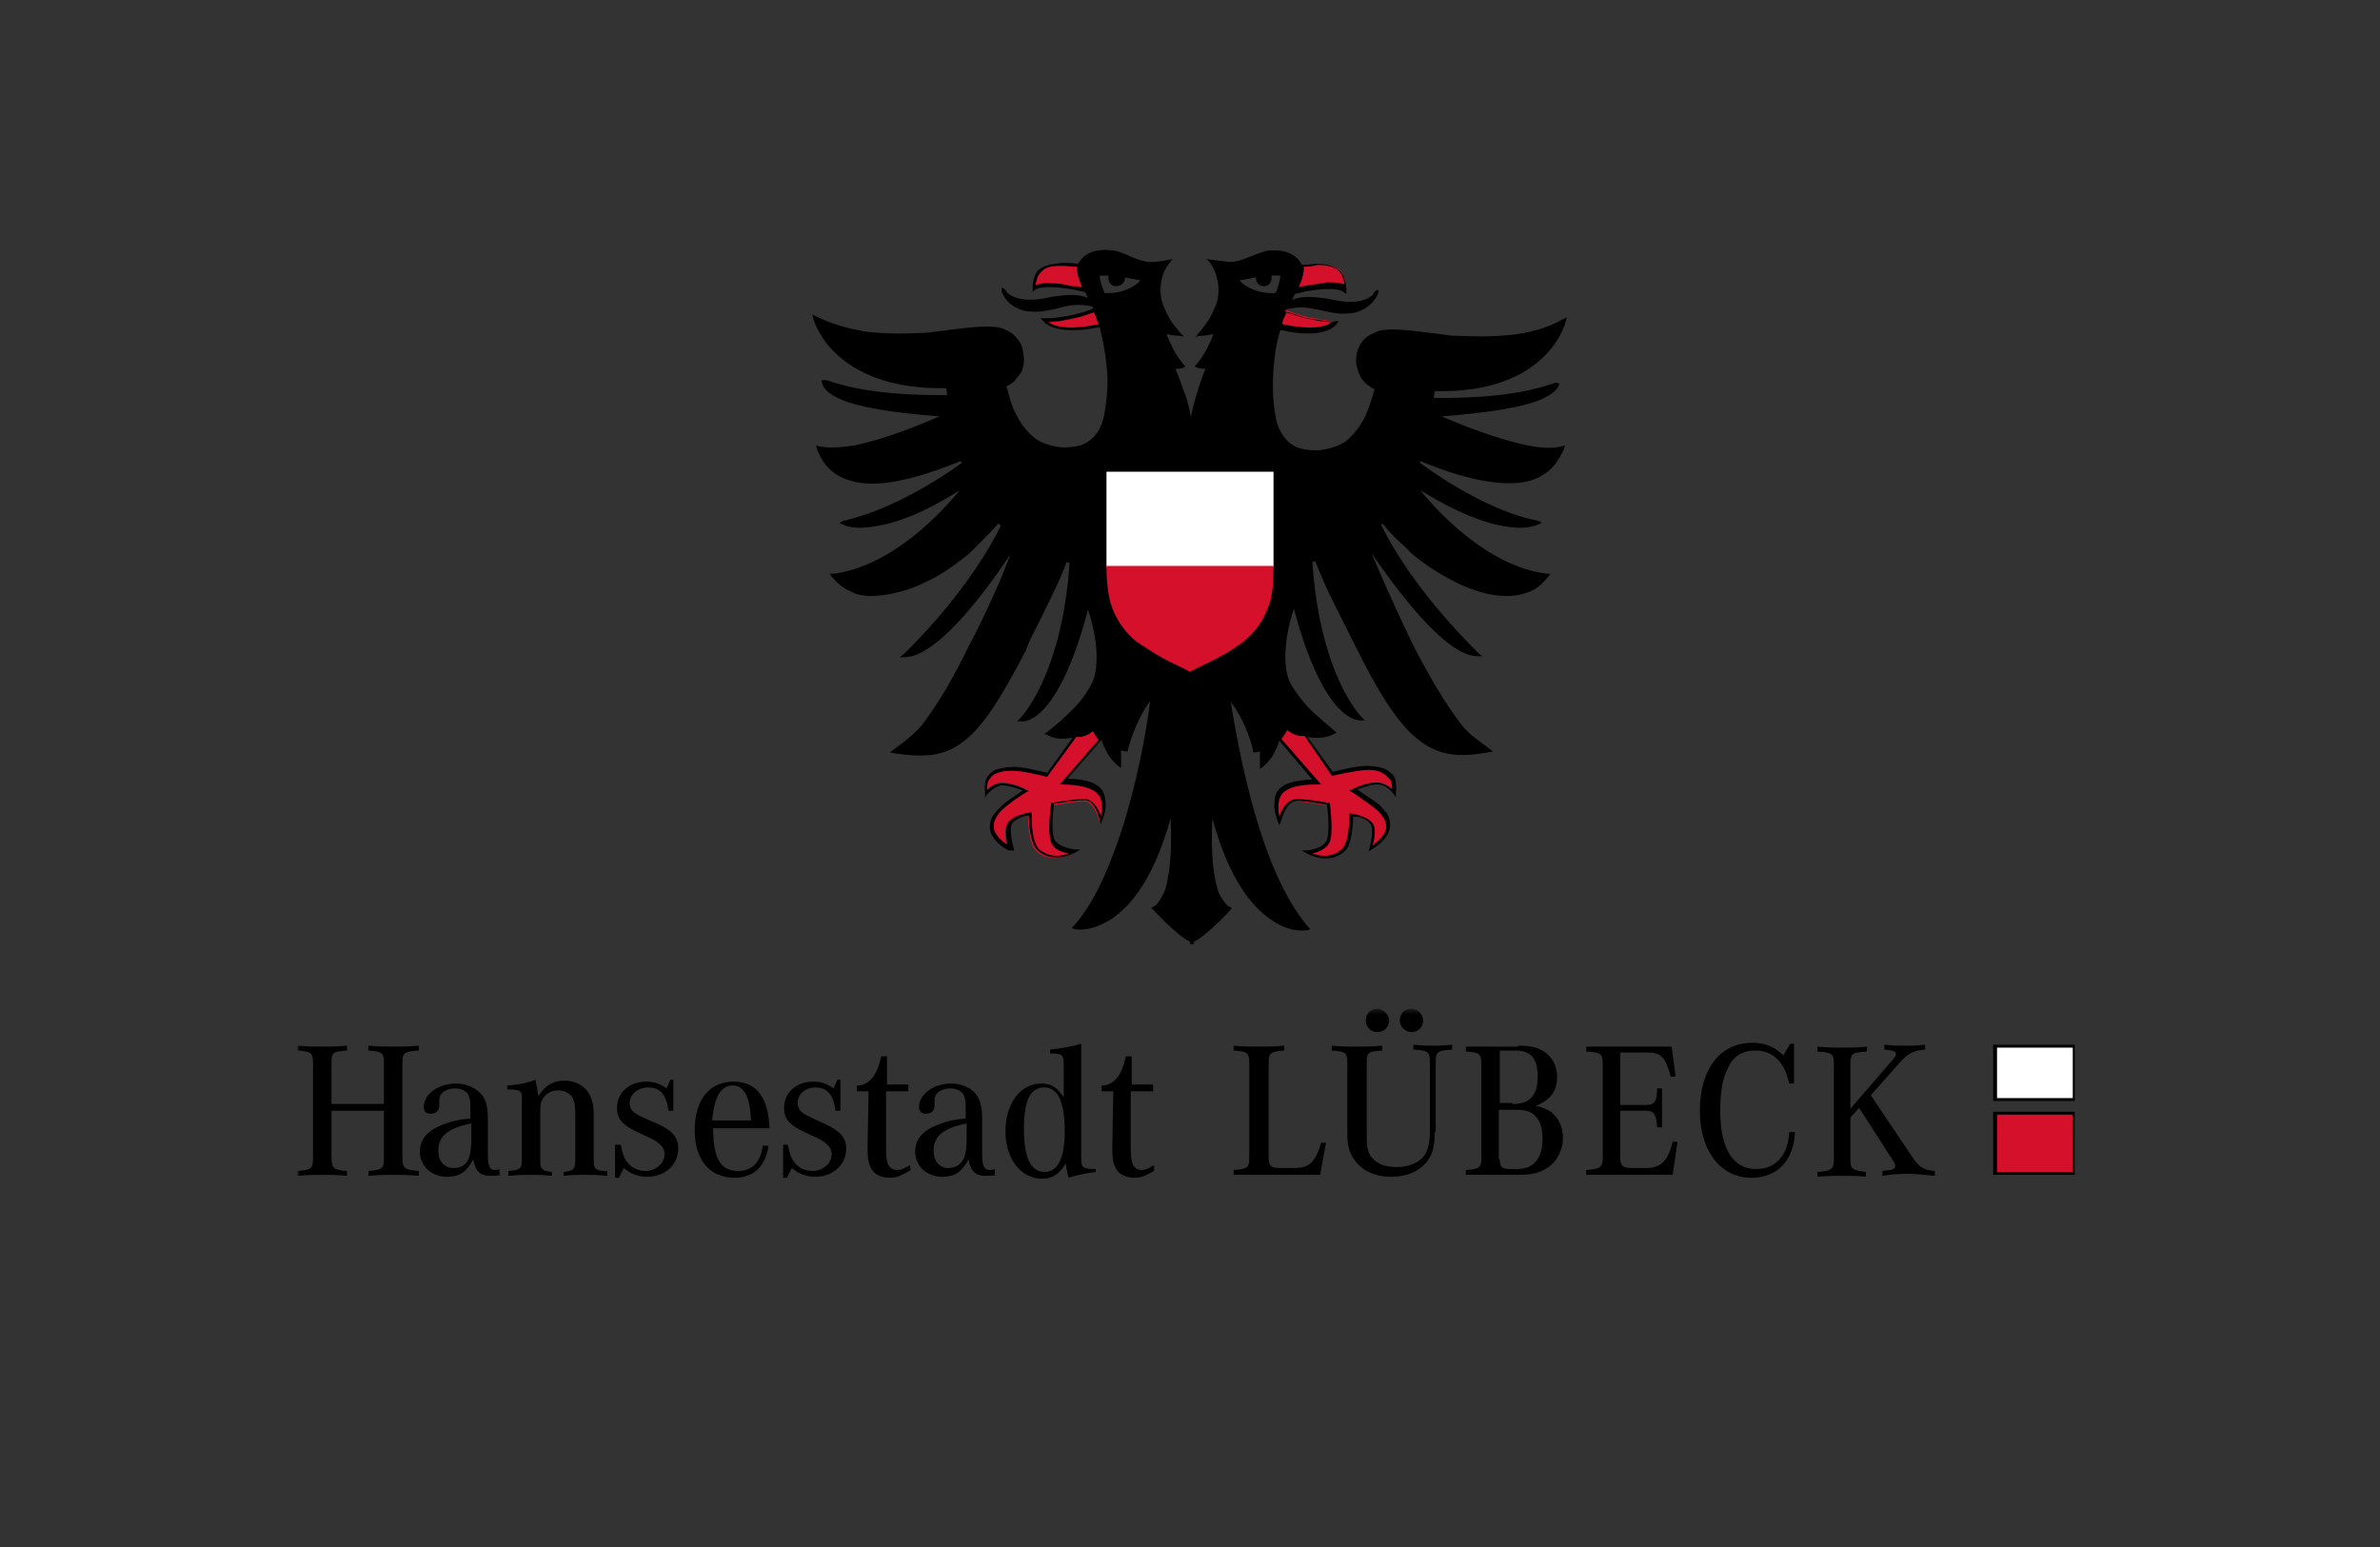
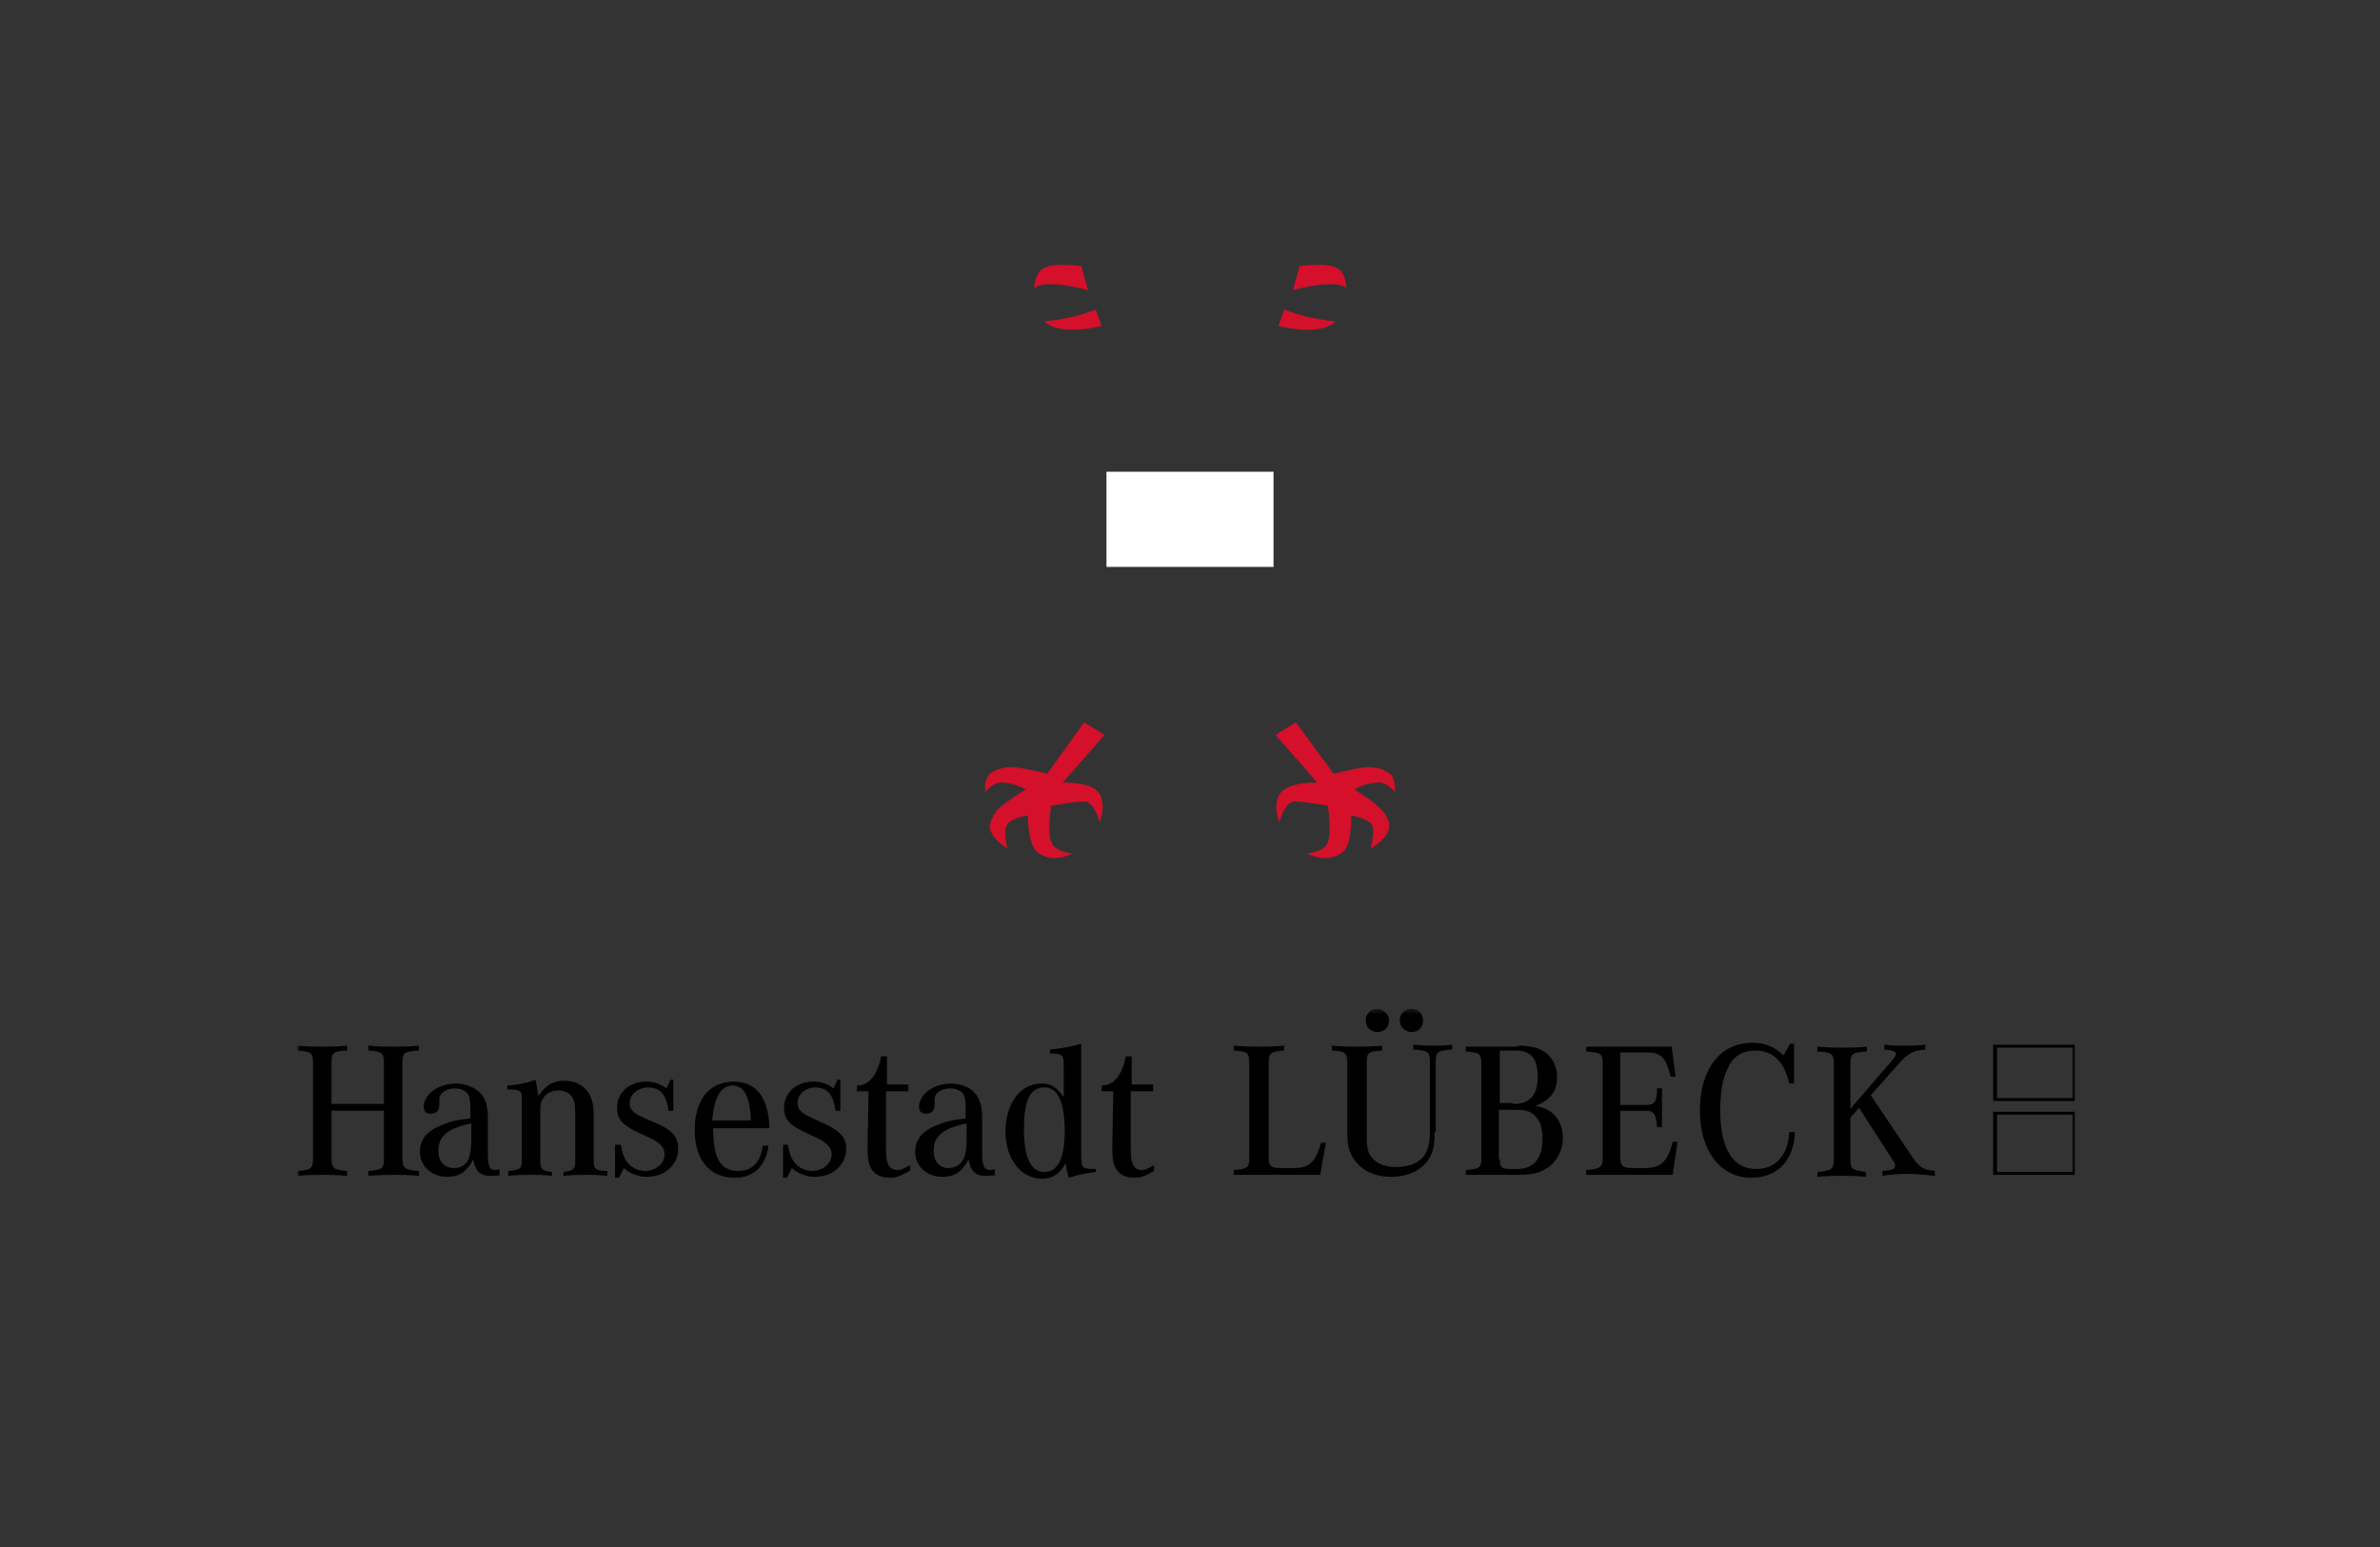
<svg xmlns="http://www.w3.org/2000/svg" width="400" height="260" viewBox="0 0 400 260" fill="none">
  <rect x="0" y="0" width="400" height="260" fill="#333333" stroke="none" />
  <path d="M182.209 121.393L176.006 130.044C176.006 130.044 171.599 128.901 169.804 128.901C168.009 129.064 167.193 129.391 166.213 130.207C165.397 131.023 165.56 133.145 165.56 133.145C165.56 133.145 166.866 131.349 168.662 131.513C170.62 131.676 172.416 132.655 172.416 132.655C172.416 132.655 169.478 134.451 168.172 135.593C167.193 136.409 166.54 137.715 166.376 138.694C166.213 140.816 169.314 142.612 169.314 142.612C169.314 142.612 168.498 139.51 169.314 138.531C170.131 137.389 172.742 137.062 172.742 137.062C172.742 137.062 172.742 141.796 174.211 143.101C176.823 145.386 180.25 143.428 180.25 143.428C180.25 143.428 177.312 143.265 176.659 141.469C176.006 139.837 176.659 135.43 176.659 135.43C176.659 135.43 181.882 134.451 182.699 134.777C184.168 135.43 184.82 138.205 184.82 138.205C184.82 138.205 185.473 136.572 185.31 135.267C185.147 133.961 185.147 131.513 178.618 131.513L185.636 123.515L182.209 121.393ZM218.444 44.679C218.444 44.679 220.892 44.516 221.545 44.516C222.361 44.516 224.157 44.516 225.136 45.332C226.115 46.148 226.279 47.944 226.279 48.433C226.279 48.433 225.626 47.617 223.014 47.78C221.382 47.78 218.444 48.433 217.301 48.76L218.444 44.679ZM184.168 52.024C184.168 52.024 182.372 52.677 181.23 53.003C179.434 53.493 176.496 53.983 175.517 53.983C175.517 53.983 177.312 56.594 185.147 54.799L184.168 52.024ZM181.719 44.679C181.719 44.679 179.271 44.516 178.618 44.516C177.802 44.516 176.006 44.516 175.027 45.332C174.048 46.148 173.721 47.944 173.885 48.433C173.885 48.433 174.537 47.617 177.149 47.78C178.781 47.78 181.556 48.433 182.862 48.76L181.719 44.679ZM215.832 52.024C215.832 52.024 217.628 52.677 218.77 53.003C220.403 53.493 223.504 53.983 224.483 53.983C224.483 53.983 222.688 56.594 214.853 54.799L215.832 52.024ZM217.791 121.393L224.157 130.044C224.157 130.044 228.564 128.901 230.196 128.901C231.991 129.064 232.807 129.391 233.787 130.207C234.603 131.023 234.44 133.145 234.44 133.145C234.44 133.145 233.134 131.349 231.338 131.513C229.38 131.676 227.584 132.655 227.584 132.655C227.584 132.655 230.522 134.451 231.665 135.593C232.644 136.409 233.46 137.715 233.46 138.694C233.623 140.816 230.359 142.612 230.359 142.612C230.359 142.612 231.175 139.51 230.522 138.531C229.543 137.389 227.095 137.062 227.095 137.062C227.095 137.062 227.258 141.796 225.789 143.101C223.177 145.386 219.586 143.428 219.586 143.428C219.586 143.428 222.688 143.265 223.177 141.469C223.83 139.837 223.177 135.43 223.177 135.43C223.177 135.43 217.954 134.451 217.138 134.777C215.669 135.43 215.016 138.205 215.016 138.205C215.016 138.205 214.363 136.572 214.527 135.267C214.69 133.961 214.853 131.513 221.382 131.513L214.363 123.515L217.791 121.393Z" fill="#D4102A" />
-   <path d="M219.26 123.678C217.954 123.841 216.975 123.188 216.322 122.699C216.159 123.025 215.996 123.352 215.832 123.515C215.669 123.841 215.506 124.004 215.343 124.168L222.035 131.839H221.382C215.18 131.839 215.016 133.961 214.853 135.267C214.853 135.92 214.853 136.572 215.016 137.225C215.343 136.246 215.996 134.94 217.138 134.451C218.118 133.961 223.341 134.94 223.341 134.94H223.504V135.103C223.504 135.103 224.157 139.674 223.504 141.469C223.014 142.612 221.545 143.265 220.566 143.428C221.708 143.917 223.83 144.244 225.462 142.775C226.931 141.469 226.768 136.899 226.768 136.899V136.736H227.095C227.095 136.736 229.706 137.062 230.686 138.368C231.338 139.184 231.012 140.979 230.686 142.122C231.502 141.469 233.134 140.163 232.971 138.858C232.971 138.368 232.807 137.878 232.481 137.389C232.155 136.899 231.828 136.409 231.338 136.083C230.196 135.103 227.258 133.145 227.258 133.145L226.768 132.818L227.258 132.655C227.258 132.655 229.053 131.676 231.012 131.513C232.318 131.513 233.46 132.166 233.95 132.655C233.95 132.002 233.95 131.023 233.297 130.697C232.971 130.207 232.481 130.044 231.991 129.717C231.502 129.554 230.849 129.391 230.033 129.391C228.237 129.391 223.993 130.37 223.993 130.37H223.83L219.26 123.678ZM184.657 124.331C184.494 124.168 184.331 124.004 184.168 123.678C184.004 123.515 183.841 123.188 183.678 122.862C183.188 123.352 182.046 124.004 180.903 123.841L176.007 130.533H175.843C175.843 130.533 171.436 129.391 169.804 129.554C168.988 129.554 168.172 129.717 167.682 129.88C167.193 130.044 166.703 130.37 166.377 130.86C165.887 131.349 165.887 132.166 165.887 132.818C166.377 132.329 167.519 131.513 168.825 131.676C170.783 131.839 172.579 132.818 172.579 132.818L173.069 132.982H172.742C172.742 132.982 169.804 134.777 168.662 135.92C168.172 136.246 167.845 136.736 167.519 137.225C167.193 137.715 167.029 138.205 167.029 138.694C166.866 140.163 168.498 141.469 169.314 141.959C169.151 140.979 168.825 139.021 169.478 138.205C170.457 136.899 173.069 136.572 173.069 136.572H173.395V136.899C173.395 136.899 173.232 141.469 174.701 142.775C176.496 144.244 178.455 143.917 179.597 143.428C178.618 143.265 176.986 142.775 176.659 141.469C176.007 139.674 176.659 135.103 176.659 135.103V134.94H176.823C176.823 134.94 182.209 133.961 183.025 134.451C184.004 134.94 184.82 136.246 184.984 137.225C185.147 136.572 185.31 135.92 185.147 135.267C185.147 134.124 184.82 132.002 178.781 131.839H178.128L184.657 124.331ZM184.657 54.472C184.494 54.146 184.331 53.656 184.168 53.33C184.168 53.003 184.004 52.84 183.841 52.514C183.188 52.677 182.046 53.167 181.23 53.33C180.413 53.493 179.108 53.819 177.965 53.983C177.312 53.983 176.659 54.146 176.17 54.146C177.149 54.799 179.434 55.615 184.657 54.472ZM181.882 48.27C181.393 47.127 180.903 45.822 181.066 44.842C180.25 44.842 179.108 44.679 178.618 44.679H178.455C177.639 44.679 176.007 44.679 175.19 45.495C174.864 45.822 174.538 46.148 174.374 46.638C174.211 47.127 174.048 47.617 174.048 47.944C174.538 47.78 175.354 47.454 176.986 47.617C177.802 47.617 178.945 47.78 180.087 48.107C180.74 48.107 181.393 48.107 181.882 48.27ZM216.159 52.514C216.159 52.84 215.996 53.003 215.832 53.33C215.669 53.656 215.506 54.146 215.506 54.472C220.729 55.615 223.014 54.799 223.83 54.146C223.341 54.146 222.688 53.983 222.035 53.983C220.892 53.819 219.587 53.493 218.77 53.33C217.954 53.003 216.812 52.677 216.159 52.514ZM219.097 44.842C219.26 45.822 218.77 47.127 218.281 48.27C218.77 48.107 219.26 48.107 219.913 47.944C221.055 47.78 222.198 47.617 223.014 47.454C224.646 47.454 225.462 47.617 225.952 47.78C225.952 47.454 225.789 46.964 225.626 46.475C225.462 45.985 225.136 45.658 224.81 45.332C223.993 44.679 222.361 44.516 221.545 44.516H221.382C221.055 44.679 219.75 44.842 219.097 44.842ZM212.405 48.107C211.589 48.107 211.099 47.454 211.099 46.801V46.638H210.936C210.12 46.801 209.14 46.964 208.324 47.127C209.304 48.27 211.589 49.413 214.363 49.249C214.527 49.086 215.18 47.127 215.18 46.311H213.874H213.711C213.711 46.475 213.711 46.638 213.711 46.801C213.711 47.454 213.221 48.107 212.405 48.107ZM187.595 48.107C186.779 48.107 186.289 47.454 186.289 46.801C186.289 46.638 186.289 46.475 186.289 46.311H186.126H184.82C184.82 47.291 185.637 49.249 185.637 49.249C188.411 49.413 190.696 48.27 191.676 47.127C190.86 46.964 189.88 46.801 189.064 46.638C189.064 46.638 189.064 46.638 189.064 46.801C189.064 47.454 188.411 48.107 187.595 48.107ZM258.433 67.367C255.822 68.346 250.925 69.326 242.274 69.978C249.129 72.916 253.7 74.222 256.801 74.875C260.065 75.528 261.697 75.201 262.35 75.038L263.003 74.875L262.84 75.528C262.024 77.16 260.881 79.608 257.291 80.751C253.863 81.73 248.15 81.404 238.683 77.487V77.813C248.966 85.321 256.311 87.117 258.107 87.443C258.433 87.443 258.596 87.606 258.76 87.606L259.086 87.933L258.596 88.096C257.943 88.422 256.148 89.075 252.72 88.422C249.619 87.933 245.049 86.3 238.683 82.383C241.621 85.974 249.946 95.114 259.902 96.42H260.555L260.229 96.91C259.412 97.889 258.433 98.868 257.291 99.358C256.148 99.848 254.679 100.174 253.373 100.174C250.272 100.174 247.334 99.195 244.723 97.889C242.111 96.583 239.499 94.951 237.214 92.993L236.072 91.85C234.766 90.707 233.46 89.402 232.318 87.933L232.155 88.259C237.867 99.848 248.477 109.641 248.477 109.804L249.129 110.294H248.313C242.764 110.294 234.113 98.216 230.522 92.993C231.828 96.094 234.44 102.133 237.541 108.498C239.989 113.232 242.764 118.129 245.702 121.883C246.844 123.352 248.313 124.331 249.619 125.31L250.925 126.29L250.109 126.453C245.539 127.269 242.111 127.106 238.847 124.657C235.582 122.372 232.318 117.639 228.074 109.151C227.421 107.846 226.605 106.213 225.789 104.581C224.32 101.643 222.524 98.216 221.055 94.298C220.892 94.298 220.729 94.462 220.566 94.462C221.872 113.722 228.89 120.577 228.89 120.577L229.38 121.066H228.727C228.727 121.066 222.688 122.046 217.465 102.296C216.649 104.581 215.18 110.457 216.649 114.374C217.465 116.007 218.607 117.476 219.913 118.945C221.219 120.25 222.851 121.556 224.32 122.862L224.646 123.188L224.157 123.352C223.341 123.841 222.361 124.004 221.382 124.004C220.892 124.004 220.403 124.004 219.75 123.841L223.993 129.717C224.81 129.554 228.4 128.575 230.033 128.738C230.849 128.738 231.665 128.901 232.318 129.064C232.971 129.228 233.297 129.554 233.95 130.044C234.929 131.023 234.603 133.145 234.603 133.145V133.961L234.113 133.308C234.113 133.308 232.971 131.676 231.175 131.839C229.869 132.002 228.727 132.492 228.074 132.655C228.89 133.308 230.849 134.451 231.828 135.267C232.318 135.756 232.644 136.246 233.134 136.736C233.46 137.389 233.624 137.878 233.624 138.531C233.787 140.979 230.522 142.775 230.522 142.775L230.033 143.101L230.196 142.448C230.196 142.448 231.012 139.51 230.359 138.531C229.706 137.552 228.074 137.225 227.421 137.225C227.421 138.205 227.258 141.959 225.952 143.101C223.177 145.55 219.587 143.428 219.587 143.428L218.77 142.938H219.587C219.587 142.938 222.361 142.775 223.014 141.143C223.504 139.837 223.177 136.246 223.014 135.267C222.035 135.103 217.954 134.287 217.301 134.777C215.996 135.267 215.343 137.878 215.343 137.878L215.016 138.694L214.69 137.878C214.69 137.878 214.037 136.246 214.2 134.94C214.2 133.471 214.527 131.186 220.566 131.023L215.016 124.494C214.69 125.473 214.363 126.126 214.037 126.779C213.384 127.922 212.568 128.575 212.242 128.901L211.752 129.228V126.29C211.099 126.453 210.773 126.453 210.773 126.453H210.609V126.126C209.63 122.046 207.835 119.271 206.855 117.965C207.671 123.025 209.304 132.329 212.242 140.979C214.2 146.855 216.812 152.242 219.913 155.833L220.239 156.159C220.076 156.159 219.913 156.322 219.75 156.322C219.75 156.322 218.934 156.485 217.791 156.322C216.649 156.159 215.18 155.669 213.547 154.527C210.283 152.242 206.529 147.671 203.754 137.552C203.591 141.796 203.591 146.039 204.733 149.793C204.897 150.283 205.223 150.773 205.55 151.262C205.876 151.752 206.202 152.242 206.692 152.405L207.019 152.568L206.855 152.895C206.855 152.895 202.775 157.302 200.653 158.281V158.771L200.326 158.607L200 158.771V158.281C197.878 157.302 193.798 152.895 193.798 152.895L193.471 152.568L193.798 152.405C194.287 152.242 194.614 151.752 194.94 151.262C195.267 150.773 195.43 150.283 195.756 149.793C196.899 145.876 196.899 141.796 196.736 137.552C193.961 147.508 190.207 152.078 186.942 154.364C185.147 155.506 183.678 155.996 182.535 156.159C181.393 156.322 180.577 156.159 180.577 156.159L180.087 155.996L180.413 155.669C183.678 152.078 186.126 146.529 188.085 140.816C191.023 132.166 192.655 123.025 193.308 117.802C192.329 119.108 190.696 121.883 189.554 125.963V126.29H189.391C189.391 126.29 189.064 126.29 188.411 126.126V129.064L187.922 128.738C187.595 128.411 186.779 127.759 186.126 126.616C185.8 125.963 185.31 125.147 185.147 124.331L179.434 130.86C185.473 131.023 185.637 133.308 185.8 134.777C185.963 136.246 185.31 137.715 185.31 137.715L184.984 138.531L184.82 137.715C184.82 137.715 184.168 135.103 182.862 134.614C182.046 134.287 178.128 134.94 177.149 135.103C176.986 136.083 176.659 139.51 177.149 140.979C177.802 142.448 180.577 142.775 180.74 142.775H181.556L180.74 143.265C180.74 143.265 177.149 145.386 174.374 142.938C173.069 141.632 172.905 138.041 172.905 137.062C172.252 137.062 170.783 137.552 170.131 138.368C169.478 139.184 170.294 142.285 170.294 142.285L170.457 142.938H169.478C169.478 142.938 166.05 141.143 166.377 138.694C166.377 138.205 166.54 137.552 167.029 136.899C167.356 136.409 167.845 135.92 168.335 135.43C169.151 134.614 171.11 133.471 171.926 132.818C171.273 132.655 170.131 132.166 168.825 132.002C167.193 131.839 166.05 133.471 165.887 133.471L165.56 134.124V133.308C165.56 133.308 165.234 131.186 166.213 130.207C166.703 129.717 167.029 129.391 167.845 129.228C168.498 129.064 169.151 128.901 169.967 128.901C171.6 128.738 175.19 129.717 176.007 129.88L180.25 124.004C179.761 124.004 179.271 124.168 178.618 124.168C177.802 124.168 176.823 124.004 176.007 123.515L175.517 123.352L176.007 123.025C177.476 121.883 178.945 120.577 180.413 119.108C181.719 117.802 182.862 116.17 183.678 114.538C185.147 110.62 183.678 104.744 182.862 102.459C177.639 122.209 171.763 121.23 171.763 121.23H170.947L171.436 120.74C171.436 120.74 178.455 113.722 179.761 94.625C179.597 94.625 179.434 94.462 179.271 94.462C177.802 98.379 176.007 101.643 174.538 104.744C173.721 106.377 172.905 107.846 172.416 109.315C168.009 117.802 164.908 122.535 161.643 124.821C158.379 127.269 154.951 127.269 150.381 126.616L149.565 126.453L150.871 125.473C152.176 124.494 153.482 123.515 154.788 122.046C157.726 118.292 160.501 113.395 162.786 108.662C166.05 102.459 168.662 96.42 169.804 93.156C166.377 98.379 157.726 110.457 152.013 110.457H151.197L151.85 109.967C151.85 109.967 162.459 100.011 168.172 88.422L167.845 87.933C166.703 89.238 165.397 90.544 164.091 91.85L162.949 92.993C160.501 94.951 158.052 96.747 155.441 97.889C152.829 99.195 149.891 100.011 146.627 100.174C145.321 100.174 144.015 100.011 142.873 99.358C141.73 98.868 140.751 98.052 139.771 96.91L139.445 96.42H140.098C150.054 95.114 158.379 85.974 161.317 82.383C155.114 86.3 150.544 87.933 147.28 88.422C143.852 89.075 142.057 88.422 141.567 88.096L141.077 87.933L141.567 87.606C141.567 87.606 141.73 87.443 142.22 87.443C144.015 86.953 151.36 85.158 161.643 77.813L161.48 77.487C151.85 81.404 146.3 81.894 142.873 80.751C139.282 79.772 137.976 77.16 137.323 75.528L137.16 74.875L137.813 75.038C138.629 75.201 140.261 75.365 143.526 74.875C146.627 74.222 151.197 72.916 157.889 69.978C149.238 69.326 144.505 68.346 141.893 67.367C138.955 66.224 138.303 65.082 138.139 64.266L137.976 63.939H138.303C138.466 63.776 138.629 63.939 139.119 63.939C140.914 64.592 146.79 66.551 159.195 66.388L159.032 65.245C139.608 65.571 136.67 53.493 136.67 53.493L136.507 52.84L137.16 53.167C139.771 54.472 142.709 55.288 145.811 55.778C148.912 56.105 152.013 56.105 155.114 55.941C155.277 55.941 155.93 55.941 156.91 55.778C159.684 55.452 164.744 54.636 167.193 54.962C168.172 54.962 169.151 55.452 169.967 55.941C170.783 56.594 171.436 57.41 171.763 58.227C171.926 58.879 172.089 59.696 172.089 60.512C172.089 61.328 171.926 61.981 171.6 62.633C171.273 63.123 170.783 63.613 170.457 64.102C169.967 64.429 169.641 64.755 169.151 64.918C169.641 66.551 169.967 68.183 170.783 69.652C171.6 71.284 172.579 72.59 174.048 73.733C175.19 74.549 176.823 75.038 178.618 75.201C180.087 75.201 181.719 75.038 182.862 74.222C183.841 73.569 184.657 72.59 184.984 71.611C185.473 70.631 185.637 69.489 185.8 68.346C186.126 66.061 186.289 63.776 185.963 61.491C185.8 59.206 185.31 57.084 184.82 54.962C177.149 56.594 175.354 53.983 175.354 53.983L174.864 53.493H175.517C176.007 53.493 176.986 53.493 177.965 53.33C179.108 53.167 180.25 53.003 181.23 52.677C182.046 52.514 183.025 52.187 183.678 51.861V51.698C183.678 51.534 183.188 51.371 182.862 51.371H182.699C180.903 51.045 179.271 51.371 177.639 51.861C176.17 52.187 174.701 52.514 173.232 52.35C172.252 52.35 171.273 52.024 170.457 51.534C169.641 51.045 168.988 50.392 168.662 49.576C168.335 49.249 168.335 48.923 168.335 48.596C168.335 48.27 168.335 48.27 168.498 48.433C168.662 48.433 168.988 48.596 169.314 49.249C169.641 49.413 171.273 51.208 176.659 49.902C177.802 49.739 178.945 49.576 180.25 49.576C181.23 49.576 182.046 49.739 182.862 50.065C182.699 49.739 182.535 49.413 182.372 49.086C181.556 48.923 180.903 48.76 180.087 48.596C178.945 48.433 177.802 48.27 176.986 48.27C174.538 48.107 173.885 48.76 173.885 48.76L173.558 49.086V48.433C173.558 48.107 173.558 47.291 173.885 46.475C174.048 45.985 174.374 45.332 174.864 45.169C175.843 44.353 177.639 44.353 178.455 44.19H178.618C179.108 44.19 180.413 44.19 181.23 44.353C181.23 44.353 181.23 44.19 181.393 44.026C182.046 43.047 182.862 42.557 183.841 42.231C184.657 42.068 185.637 41.904 186.616 42.068C187.758 42.068 188.738 42.557 189.88 43.047C191.023 43.537 192.165 44.026 193.471 44.026C194.777 44.026 196.246 43.7 196.246 43.7L197.062 43.537L196.572 44.19C195.756 45.169 195.267 46.311 195.103 47.78C194.94 49.086 195.103 50.392 195.593 51.534C195.919 52.35 196.246 53.003 196.736 53.819C197.225 54.636 197.878 55.288 198.368 55.941L199.021 56.594L198.205 56.431C198.205 56.431 196.899 56.431 196.083 56.105C196.246 56.758 196.572 57.41 196.899 58.063C197.552 59.532 198.531 60.838 199.021 61.328L199.184 61.654L198.857 61.817C198.531 61.981 198.041 61.981 197.552 61.981C198.205 63.45 198.694 65.082 199.347 66.714C199.674 67.856 200 68.999 200.163 70.142C200.326 68.999 200.653 67.856 200.979 66.714C201.469 65.082 201.959 63.45 202.612 61.981C202.122 61.981 201.632 61.981 201.306 61.817L200.816 61.654L200.979 61.328C201.469 60.838 202.448 59.532 203.101 58.063C203.428 57.41 203.754 56.758 203.917 56.105C203.101 56.431 201.795 56.431 201.795 56.431L200.979 56.594L201.469 55.941C202.122 55.288 202.612 54.472 203.101 53.819C203.591 53.003 203.917 52.35 204.244 51.534C204.733 50.392 204.897 49.086 204.733 47.78C204.57 46.475 204.081 45.169 203.428 44.19L202.775 43.537L203.917 43.7C203.917 43.7 205.386 43.863 206.692 44.026C207.998 44.026 209.14 43.537 210.283 43.047C211.262 42.721 212.242 42.231 213.384 42.068C214.363 42.068 215.343 42.068 216.322 42.394C217.138 42.721 218.118 43.21 218.607 44.19C218.607 44.19 218.77 44.353 218.77 44.516C219.587 44.516 220.892 44.353 221.382 44.353C222.198 44.353 223.993 44.516 224.973 45.332C225.462 45.658 225.789 46.148 225.952 46.801C226.279 47.617 226.279 48.433 226.279 48.76V49.413L225.789 49.086C225.789 49.086 225.299 48.433 222.688 48.596C221.872 48.596 220.729 48.76 219.75 48.923C218.934 49.086 218.281 49.249 217.628 49.413C217.465 49.739 217.301 50.065 217.138 50.392C217.954 50.065 218.934 49.902 219.75 49.902C220.892 49.902 222.198 50.065 223.341 50.229C228.564 51.534 230.359 49.902 230.686 49.576C231.012 48.923 231.338 48.76 231.502 48.76C231.665 48.596 231.665 48.76 231.665 48.923C231.665 49.086 231.665 49.413 231.338 49.902C230.849 50.718 230.196 51.371 229.38 51.861C228.564 52.35 227.584 52.677 226.605 52.677C224.973 52.84 223.667 52.514 222.198 52.187C220.403 51.861 218.77 51.371 216.975 51.861H216.812C216.485 51.861 216.159 52.024 215.996 52.187V52.35C216.649 52.514 217.791 52.84 218.607 53.167C219.423 53.493 220.729 53.656 221.872 53.819C222.851 53.983 223.83 54.146 224.32 53.983H224.973L224.646 54.472C224.646 54.472 222.851 57.247 215.18 55.452C214.527 57.574 214.2 59.696 214.037 61.981C213.874 64.102 213.874 66.551 214.2 68.836C214.363 69.978 214.527 71.121 215.016 72.1C215.506 73.08 216.159 74.059 217.138 74.712C218.281 75.528 219.913 75.691 221.545 75.691C223.177 75.528 224.81 75.038 226.115 74.222C227.584 73.08 228.564 71.611 229.38 70.142C230.033 68.673 230.522 67.204 231.012 65.408C230.522 65.245 230.196 64.918 229.706 64.592C229.217 64.102 228.727 63.613 228.564 63.123C228.237 62.47 228.074 61.817 227.911 61.001C227.911 60.185 227.911 59.369 228.237 58.716C228.564 57.737 229.217 56.921 230.033 56.431C230.849 55.941 231.828 55.452 232.644 55.452C235.092 55.125 240.152 55.941 242.927 56.268C243.743 56.431 244.559 56.431 244.723 56.431C247.824 56.594 250.925 56.594 254.026 56.268C257.127 55.941 260.065 55.125 262.677 53.656L263.33 53.33L263.166 53.983C263.166 53.983 260.392 66.224 241.132 65.735L240.968 66.877C253.373 67.04 259.249 65.082 261.045 64.429C261.534 64.266 261.861 64.266 261.861 64.429H262.024V64.755C261.861 65.082 261.371 66.224 258.433 67.367Z" fill="black" />
  <path d="M214.037 79.282H185.963V95.278H214.037V79.282Z" fill="white" />
-   <path d="M214.037 95.114H185.963C185.963 98.216 186.289 100.664 187.106 102.623C187.922 104.581 189.227 106.377 191.023 107.846C192.492 108.825 193.961 109.804 195.43 110.62C196.899 111.436 198.531 112.089 200 112.905C201.469 112.089 203.101 111.436 204.57 110.62C206.202 109.804 207.671 108.825 208.977 107.846C210.773 106.377 212.078 104.744 212.894 102.623C213.874 100.664 214.037 98.216 214.037 95.114Z" fill="#D4102A" />
  <mask id="mask0_704_413" style="mask-type:luminance" maskUnits="userSpaceOnUse" x="50" y="169" width="300" height="31">
-     <path d="M350 169.543H50V199.086H350V169.543Z" fill="white" />
-   </mask>
+     </mask>
  <g mask="url(#mask0_704_413)">
    <path d="M348.531 175.745H335.31V184.723H348.531V175.745Z" fill="white" />
  </g>
  <mask id="mask1_704_413" style="mask-type:luminance" maskUnits="userSpaceOnUse" x="50" y="169" width="300" height="31">
-     <path d="M350 169.543H50V199.086H350V169.543Z" fill="white" />
-   </mask>
+     </mask>
  <g mask="url(#mask1_704_413)">
    <path d="M348.531 187.008H335.31V197.127H348.531V187.008Z" fill="#D4102A" />
  </g>
  <mask id="mask2_704_413" style="mask-type:luminance" maskUnits="userSpaceOnUse" x="50" y="169" width="300" height="31">
    <path d="M350 169.543H50V199.086H350V169.543Z" fill="white" />
  </mask>
  <g mask="url(#mask2_704_413)">
    <path d="M241.132 190.272C241.132 192.557 240.805 193.863 239.989 195.006C238.683 196.801 236.561 197.78 233.787 197.78C231.338 197.78 229.38 196.964 228.074 195.495C226.931 194.189 226.442 192.884 226.442 190.599V178.683C226.442 176.888 226.115 176.725 223.83 176.562V175.745C225.789 175.909 226.768 175.909 228.074 175.909C229.38 175.909 230.359 175.909 232.318 175.745V176.562C229.869 176.725 229.706 176.888 229.706 178.683V190.925C229.706 192.884 229.869 193.863 230.686 194.679C231.502 195.658 232.971 196.148 234.766 196.148C236.888 196.148 238.683 195.332 239.499 194.026C239.989 193.21 240.316 192.068 240.316 190.272V178.52C240.316 176.725 239.989 176.562 237.541 176.398V175.582C239.336 175.745 239.989 175.745 240.805 175.745C241.621 175.745 242.437 175.745 244.07 175.582V176.398C241.621 176.562 241.295 176.725 241.295 178.52V190.272H241.132ZM233.46 171.502C233.46 172.644 232.644 173.46 231.502 173.46C230.359 173.46 229.543 172.644 229.543 171.502C229.543 170.359 230.359 169.543 231.502 169.543C232.481 169.543 233.46 170.522 233.46 171.502ZM239.173 171.502C239.173 172.644 238.357 173.46 237.214 173.46C236.235 173.46 235.256 172.644 235.256 171.502C235.256 170.359 236.072 169.543 237.214 169.543C238.357 169.543 239.173 170.522 239.173 171.502ZM255.169 175.745C257.291 175.745 258.596 176.072 259.739 176.888C261.045 177.867 261.697 179.336 261.697 180.969C261.697 183.417 260.555 184.886 258.107 185.865C259.086 186.028 259.739 186.355 260.392 186.681C261.861 187.661 262.677 189.293 262.677 191.251C262.677 193.373 261.534 195.495 259.739 196.475C258.433 197.291 256.964 197.454 254.679 197.454H246.355V196.638C248.803 196.475 248.966 196.148 248.966 194.516V178.847C248.966 177.051 248.64 176.888 246.355 176.725V175.909H255.169V175.745ZM254.189 185.539C255.822 185.539 256.638 185.212 257.454 184.396C258.107 183.58 258.433 182.601 258.433 180.969C258.433 177.867 257.291 176.562 254.679 176.562H252.067V185.376H254.189V185.539ZM252.067 194.842C252.067 196.148 252.394 196.475 253.863 196.475H255.005C257.78 196.475 259.249 194.679 259.249 191.415C259.249 189.782 258.923 188.477 258.107 187.661C257.454 186.845 256.474 186.518 254.842 186.518H251.904V194.842H252.067ZM281.121 197.454H266.594V196.638C269.042 196.475 269.369 196.148 269.369 194.516V178.847C269.369 177.051 269.042 176.888 266.594 176.725V175.909H280.958L281.61 180.969H280.794C279.978 177.704 279.162 176.888 276.877 176.888H272.307V185.702H276.714C278.02 185.702 278.509 185.212 278.509 182.927H279.325V189.456H278.509C278.346 187.334 278.02 186.681 276.714 186.681H272.307V194.516C272.307 195.985 272.797 196.311 274.429 196.311H276.551C279.162 196.311 280.305 195.169 281.121 191.904H281.937L281.121 197.454ZM301.687 190.109C301.523 195.006 298.749 197.944 294.342 197.944C289.119 197.944 285.691 193.373 285.691 186.681C285.691 179.663 289.119 175.256 294.505 175.256C296.627 175.256 298.259 175.909 299.728 177.378L300.871 175.419H301.523V182.111H300.707C299.891 178.357 297.933 176.562 294.995 176.562C292.873 176.562 291.24 177.541 290.424 179.5C289.445 181.295 289.119 183.743 289.119 186.681C289.119 193.047 291.24 196.475 295.158 196.475C298.422 196.475 300.544 194.189 300.707 190.272H301.687V190.109ZM318.172 178.031C318.498 177.541 318.662 177.378 318.662 177.214C318.662 176.725 318.335 176.562 316.703 176.398V175.582C318.172 175.745 318.988 175.745 320.131 175.745C321.273 175.745 322.089 175.745 323.558 175.582V176.398C321.763 176.562 320.947 176.888 319.641 178.194L314.418 184.07L321.436 194.516C322.579 196.148 323.232 196.638 325.19 196.801V197.617C323.232 197.454 322.252 197.291 320.783 197.291C319.478 197.291 318.335 197.291 316.376 197.617V196.801C318.172 196.638 318.498 196.475 318.498 195.985C318.498 195.658 318.498 195.495 318.009 194.842L312.459 186.192L310.99 187.824V194.679C310.99 196.475 311.153 196.638 313.602 196.964V197.78C311.97 197.617 310.99 197.617 309.684 197.617C308.379 197.617 307.399 197.617 305.441 197.78V196.964C307.889 196.801 308.215 196.475 308.215 194.679V178.847C308.215 177.051 307.889 176.888 305.441 176.725V175.909C307.399 176.072 308.379 176.072 309.684 176.072C310.99 176.072 311.97 176.072 313.765 175.909V176.725C311.317 176.888 310.99 177.051 310.99 178.847V186.355L318.172 178.031ZM64.527 185.539V178.683C64.527 176.888 64.2 176.725 61.915 176.562V175.745C63.874 175.909 64.853 175.909 66.159 175.909C67.465 175.909 68.444 175.909 70.403 175.745V176.562C67.954 176.725 67.628 176.888 67.628 178.683V194.516C67.628 196.311 67.954 196.638 70.403 196.801V197.617C68.444 197.454 67.628 197.454 66.159 197.454C64.853 197.454 63.874 197.454 61.915 197.617V196.801C64.363 196.638 64.527 196.311 64.527 194.516V186.681H55.713V194.516C55.713 196.311 56.039 196.638 58.324 196.801V197.617C56.366 197.454 55.386 197.454 54.081 197.454C52.775 197.454 51.795 197.454 50 197.617V196.801C52.448 196.638 52.611 196.311 52.611 194.516V178.683C52.611 176.888 52.285 176.725 50 176.562V175.745C51.959 175.909 52.775 175.909 54.081 175.909C55.386 175.909 56.366 175.909 58.324 175.745V176.562C55.876 176.725 55.713 176.888 55.713 178.683V185.539H64.527ZM84.276 197.454C83.297 197.617 82.971 197.617 82.318 197.617C80.686 197.617 79.869 196.801 79.543 194.842C78.4 196.964 77.258 197.78 75.136 197.78C72.525 197.78 70.566 195.985 70.566 193.537C70.566 191.578 71.708 190.109 74.157 189.13C75.626 188.477 77.095 188.15 79.053 187.987V186.028C79.053 184.886 78.89 184.233 78.564 183.743C78.074 183.254 77.421 182.927 76.442 182.927C74.973 182.927 73.83 183.743 73.83 184.723C73.83 184.886 73.83 185.049 73.83 185.212C73.83 185.376 73.83 185.702 73.83 185.702C73.83 186.681 73.341 187.171 72.361 187.171C71.545 187.171 71.219 186.681 71.219 186.028C71.219 183.907 73.667 182.111 76.605 182.111C78.564 182.111 80.196 182.927 81.175 184.233C81.665 185.049 81.991 186.028 81.991 187.987V193.863C81.991 195.985 82.318 196.638 83.134 196.638C83.46 196.638 83.624 196.638 83.95 196.475V197.454H84.276ZM79.216 188.803C75.299 189.619 73.667 190.925 73.667 193.373C73.667 195.169 74.646 196.311 76.279 196.311C77.584 196.311 78.564 195.658 78.89 194.353C79.053 193.7 79.216 192.884 79.216 191.578V188.803ZM85.419 182.438C87.378 182.274 88.847 181.948 89.989 181.458C90.152 182.111 90.316 183.09 90.479 184.233C91.621 182.438 92.927 181.621 94.886 181.621C96.681 181.621 98.15 182.438 98.966 183.743C99.456 184.559 99.782 185.702 99.782 187.171V195.006C99.782 196.475 100.109 196.801 102.067 196.801V197.617C100.435 197.454 99.619 197.454 98.313 197.454C97.008 197.454 96.192 197.454 94.722 197.617V196.964C96.355 196.801 96.681 196.475 96.681 195.169V187.171C96.681 185.702 96.518 185.049 96.192 184.396C95.702 183.743 94.886 183.254 93.906 183.254C92.764 183.254 91.784 183.743 91.295 184.559C90.805 185.212 90.805 185.865 90.805 187.171V195.169C90.805 196.475 91.132 196.801 92.764 196.964V197.617C91.132 197.454 90.316 197.454 89.173 197.454C87.867 197.454 87.051 197.454 85.419 197.617V196.801C87.378 196.638 87.704 196.475 87.704 195.006V185.212C87.704 183.743 87.704 183.743 87.378 183.417C87.214 183.254 86.725 183.09 85.256 183.09V182.438H85.419ZM103.536 192.394H104.353C104.516 193.373 104.679 194.026 105.005 194.679C105.658 195.985 106.964 196.801 108.433 196.801C110.229 196.801 111.697 195.495 111.697 194.026C111.697 193.047 111.208 192.394 109.902 191.578C109.902 191.578 108.923 191.088 106.801 190.109C104.516 188.966 103.7 187.987 103.7 186.192C103.7 183.58 105.822 181.785 108.596 181.785C109.902 181.785 110.881 182.111 112.024 182.927L112.677 181.458H113.166V186.681H112.35C112.024 184.07 111.045 182.764 108.923 182.764C107.291 182.764 105.822 183.907 105.822 185.376C105.822 186.355 106.311 187.008 107.78 187.661C108.107 187.824 108.433 187.987 110.718 188.966C113.166 190.109 113.983 191.251 113.983 193.047C113.983 195.822 111.697 197.78 108.76 197.78C107.291 197.78 105.985 197.291 104.842 196.311L104.026 197.944H103.373V192.394H103.536ZM129.162 192.557C128.672 195.985 126.714 197.944 123.449 197.944C119.206 197.944 116.757 194.842 116.757 189.946C116.757 184.886 119.206 181.785 123.286 181.785C127.203 181.785 129.162 184.559 129.325 189.619H119.859C119.859 194.842 121.164 196.801 124.102 196.801C126.387 196.801 127.856 195.332 128.183 192.557H129.162ZM126.224 188.313C126.061 184.396 125.082 182.438 123.123 182.438C121.164 182.438 120.022 184.396 119.695 188.313H126.224ZM131.61 192.394H132.427C132.59 193.373 132.753 194.026 133.079 194.679C133.732 195.985 135.038 196.801 136.507 196.801C138.303 196.801 139.771 195.495 139.771 194.026C139.771 193.047 139.282 192.394 137.976 191.578C137.976 191.578 136.997 191.088 134.875 190.109C132.59 188.966 131.774 187.987 131.774 186.192C131.774 183.58 133.896 181.785 136.67 181.785C137.976 181.785 138.955 182.111 140.098 182.927L140.751 181.458H141.24V186.681H140.424C140.098 184.07 139.119 182.764 136.997 182.764C135.365 182.764 134.059 183.907 134.059 185.376C134.059 186.355 134.548 187.008 136.017 187.661C136.344 187.824 136.67 187.987 138.792 188.966C141.24 190.109 142.22 191.251 142.22 193.047C142.22 195.822 139.935 197.78 136.997 197.78C135.528 197.78 134.222 197.291 133.079 196.311L132.263 197.944H131.61V192.394ZM152.829 196.801C151.36 197.617 150.707 197.944 149.565 197.944C147.933 197.944 146.79 197.291 146.3 196.148C145.974 195.495 145.811 194.679 145.811 193.21V192.72L145.974 183.417H144.015V182.438C146.137 182.438 147.443 180.642 148.096 177.541H149.075V182.274H152.666V183.417H148.912V193.047C148.912 194.679 149.075 195.169 149.238 195.658C149.565 196.311 150.054 196.638 150.871 196.638C151.523 196.638 151.687 196.475 152.992 195.822V196.801H152.829ZM167.519 197.454C166.54 197.617 166.213 197.617 165.56 197.617C163.928 197.617 163.112 196.801 162.786 194.842C161.643 196.964 160.501 197.78 158.379 197.78C155.767 197.78 153.808 195.985 153.808 193.537C153.808 191.578 154.951 190.109 157.399 189.13C158.868 188.477 160.337 188.15 162.296 187.987V186.028C162.296 184.886 162.133 184.233 161.806 183.743C161.317 183.254 160.664 182.927 159.684 182.927C158.215 182.927 157.073 183.743 157.073 184.723C157.073 184.886 157.073 185.049 157.073 185.212C157.073 185.376 157.073 185.702 157.073 185.702C157.073 186.681 156.583 187.171 155.604 187.171C154.788 187.171 154.461 186.681 154.461 186.028C154.461 183.907 156.91 182.111 159.848 182.111C161.806 182.111 163.439 182.927 164.255 184.233C164.744 185.049 165.071 186.028 165.071 187.987V193.863C165.071 195.985 165.397 196.638 166.377 196.638C166.54 196.638 166.866 196.638 167.193 196.475V197.454H167.519ZM162.459 188.803C158.542 189.619 156.91 190.925 156.91 193.373C156.91 195.169 157.889 196.311 159.358 196.311C160.664 196.311 161.643 195.658 162.133 194.353C162.296 193.7 162.459 192.884 162.459 191.578V188.803ZM184.168 196.964C181.882 197.291 181.23 197.454 179.597 197.944C179.271 196.638 179.271 196.638 179.108 195.495C178.128 197.291 176.823 198.107 175.19 198.107C171.6 198.107 168.988 194.842 168.988 190.109C168.988 185.539 171.436 182.111 175.027 182.111C176.659 182.111 177.476 182.601 178.781 184.396V179.01C178.781 177.214 178.455 177.051 176.496 177.051V176.398C178.128 176.235 180.087 175.909 181.719 175.419V194.353C181.719 196.311 181.882 196.475 184.168 196.475V196.964ZM172.089 189.782C172.089 194.516 173.232 196.964 175.517 196.964C177.802 196.964 178.945 194.679 178.945 190.109C178.945 185.212 177.802 182.764 175.517 182.764C173.069 182.764 172.089 185.049 172.089 189.782ZM193.961 196.801C192.492 197.617 191.839 197.944 190.696 197.944C189.064 197.944 187.922 197.291 187.432 196.148C187.106 195.495 186.942 194.679 186.942 193.21V192.72L187.106 183.417H185.147V182.438C187.269 182.438 188.575 180.642 189.227 177.541H190.207V182.274H193.798V183.417H190.044V193.047C190.044 194.679 190.207 195.169 190.37 195.658C190.696 196.311 191.186 196.638 191.839 196.638C192.492 196.638 192.818 196.475 193.961 195.822V196.801ZM335.31 186.845H348.694V197.454H334.984V186.845H335.31ZM335.31 175.582H348.694V185.049H334.984V175.582H335.31ZM348.368 176.072H335.637V184.559H348.368V176.072ZM348.368 187.334H335.637V196.964H348.368V187.334ZM221.872 197.454H207.345V196.638C209.793 196.475 209.956 196.148 209.956 194.516V178.683C209.956 176.888 209.63 176.725 207.345 176.562V175.745C209.304 175.909 210.283 175.909 211.589 175.909C212.894 175.909 213.874 175.909 215.832 175.745V176.562C213.384 176.725 213.221 177.051 213.221 178.683V194.516C213.221 195.985 213.547 196.311 215.343 196.311H217.465C220.076 196.311 221.055 195.332 222.035 192.068H222.851L221.872 197.454Z" fill="black" />
  </g>
</svg>